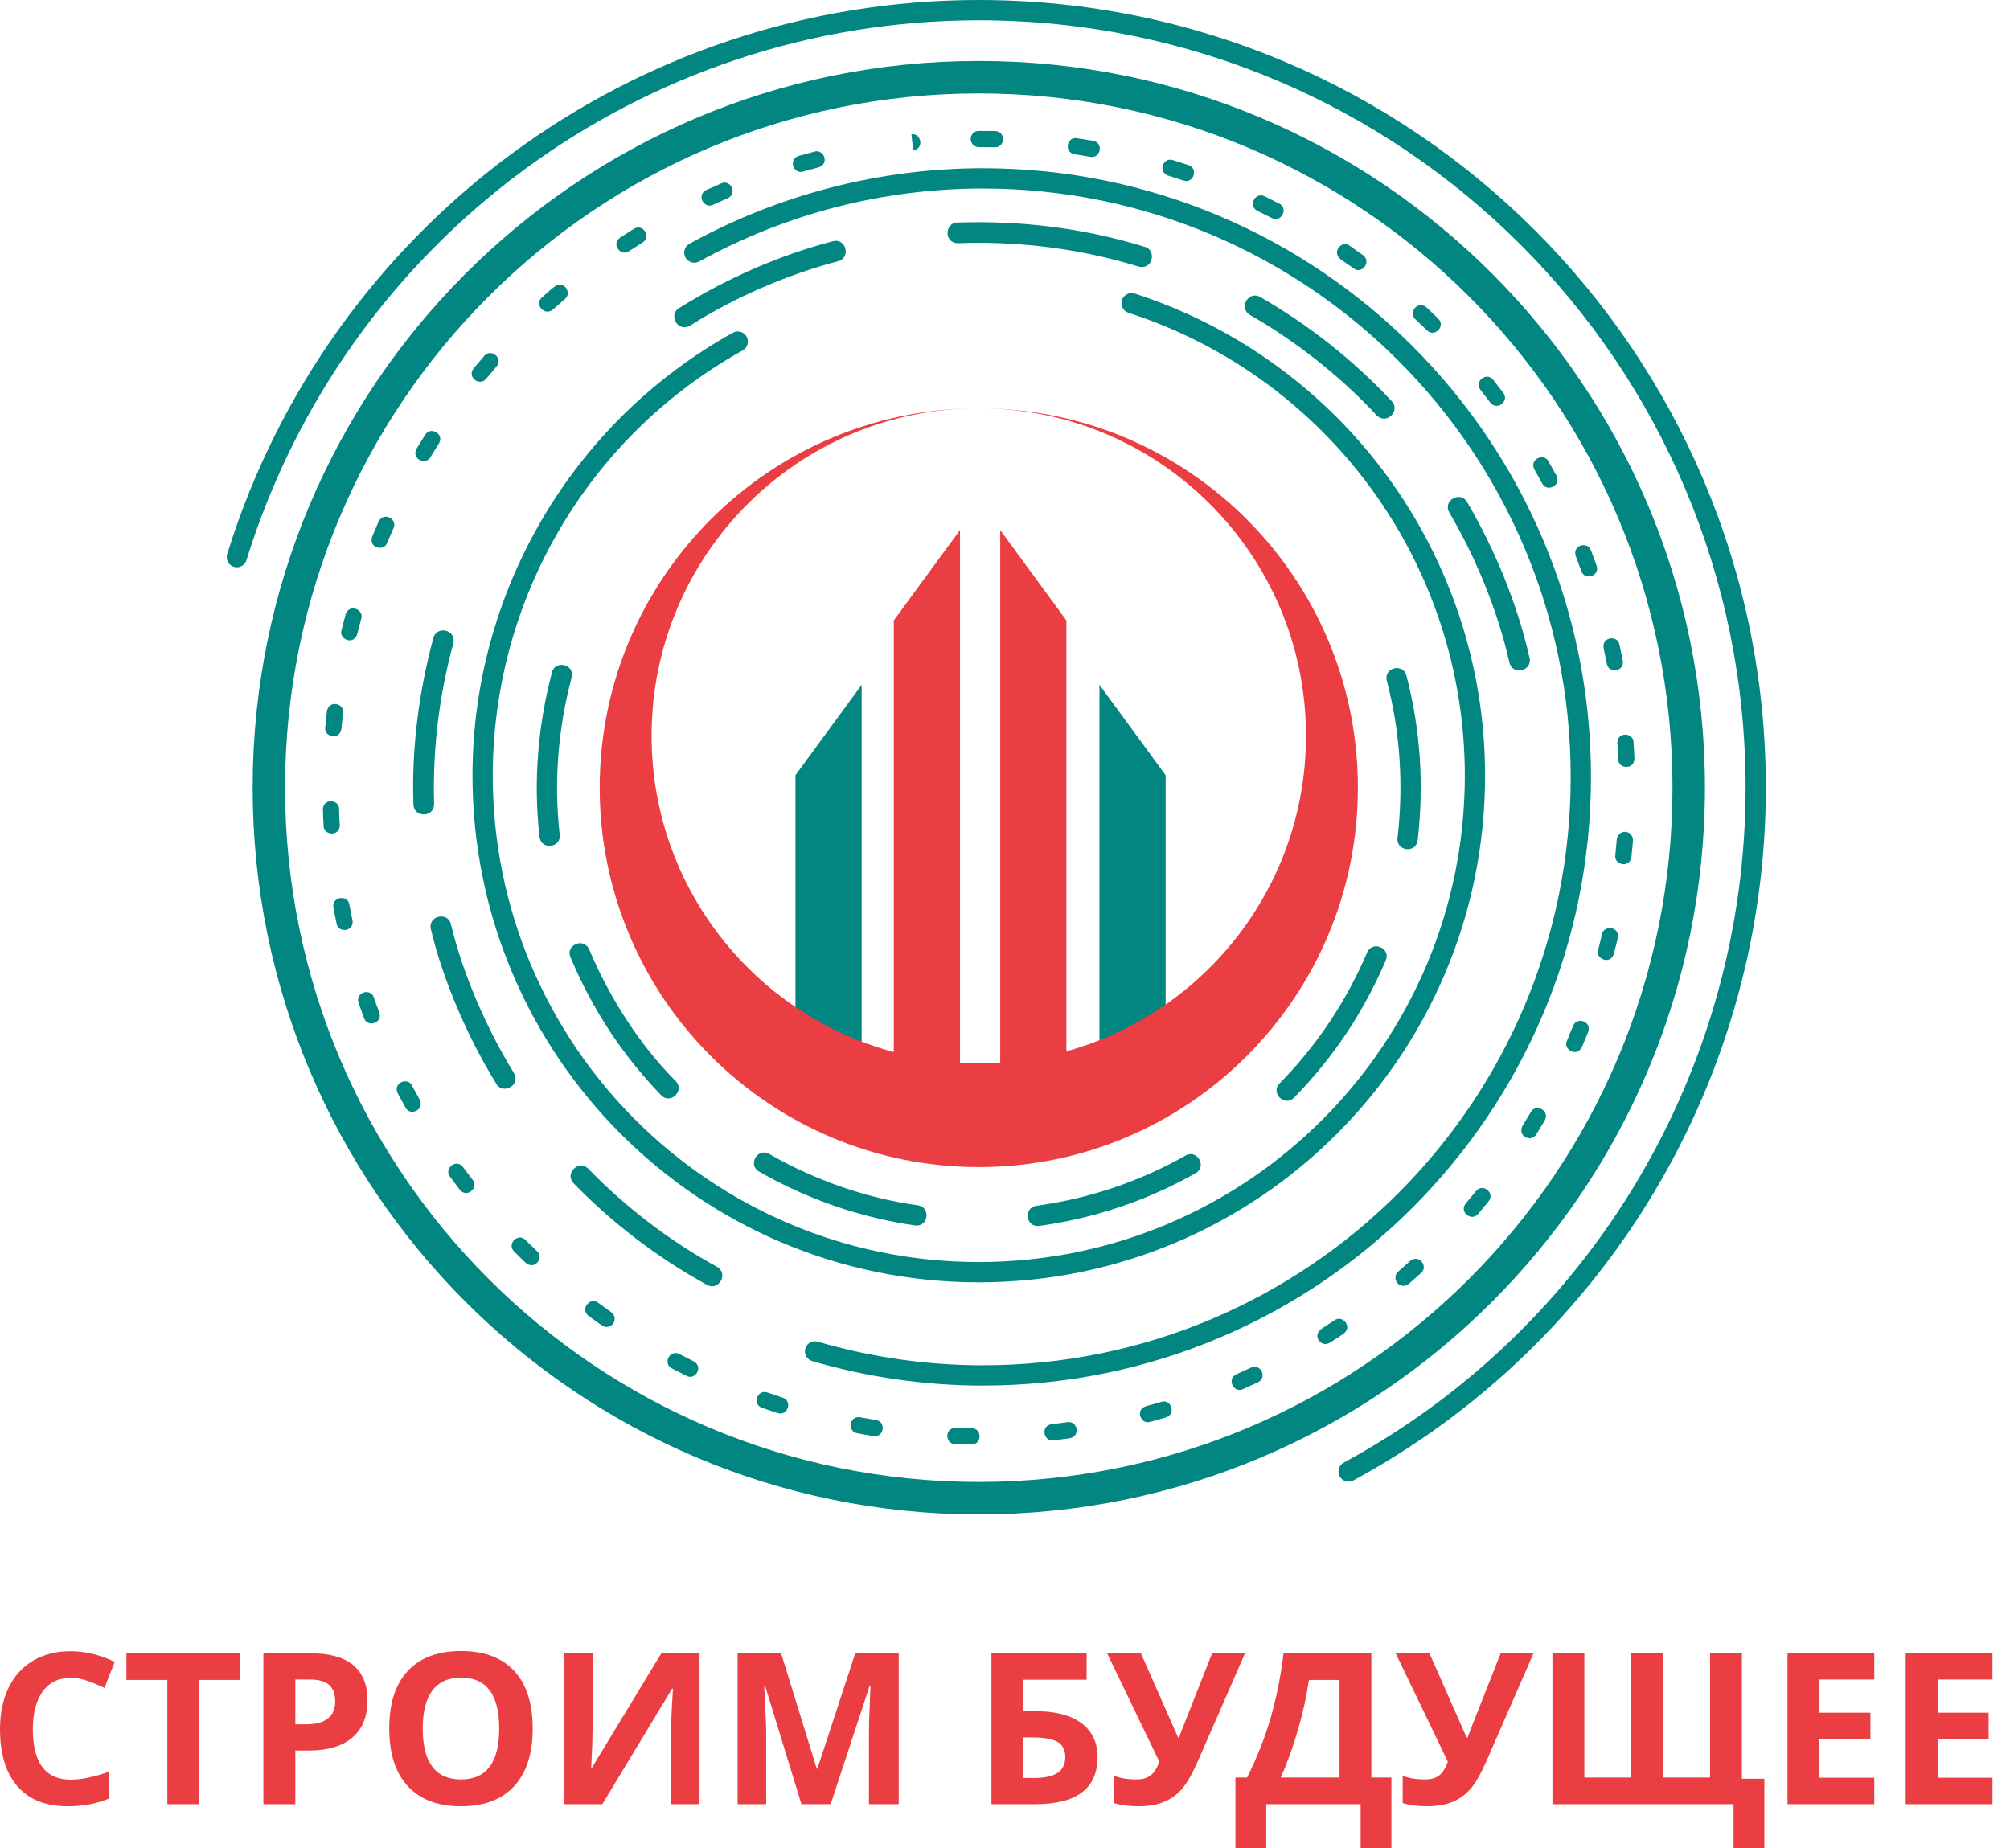
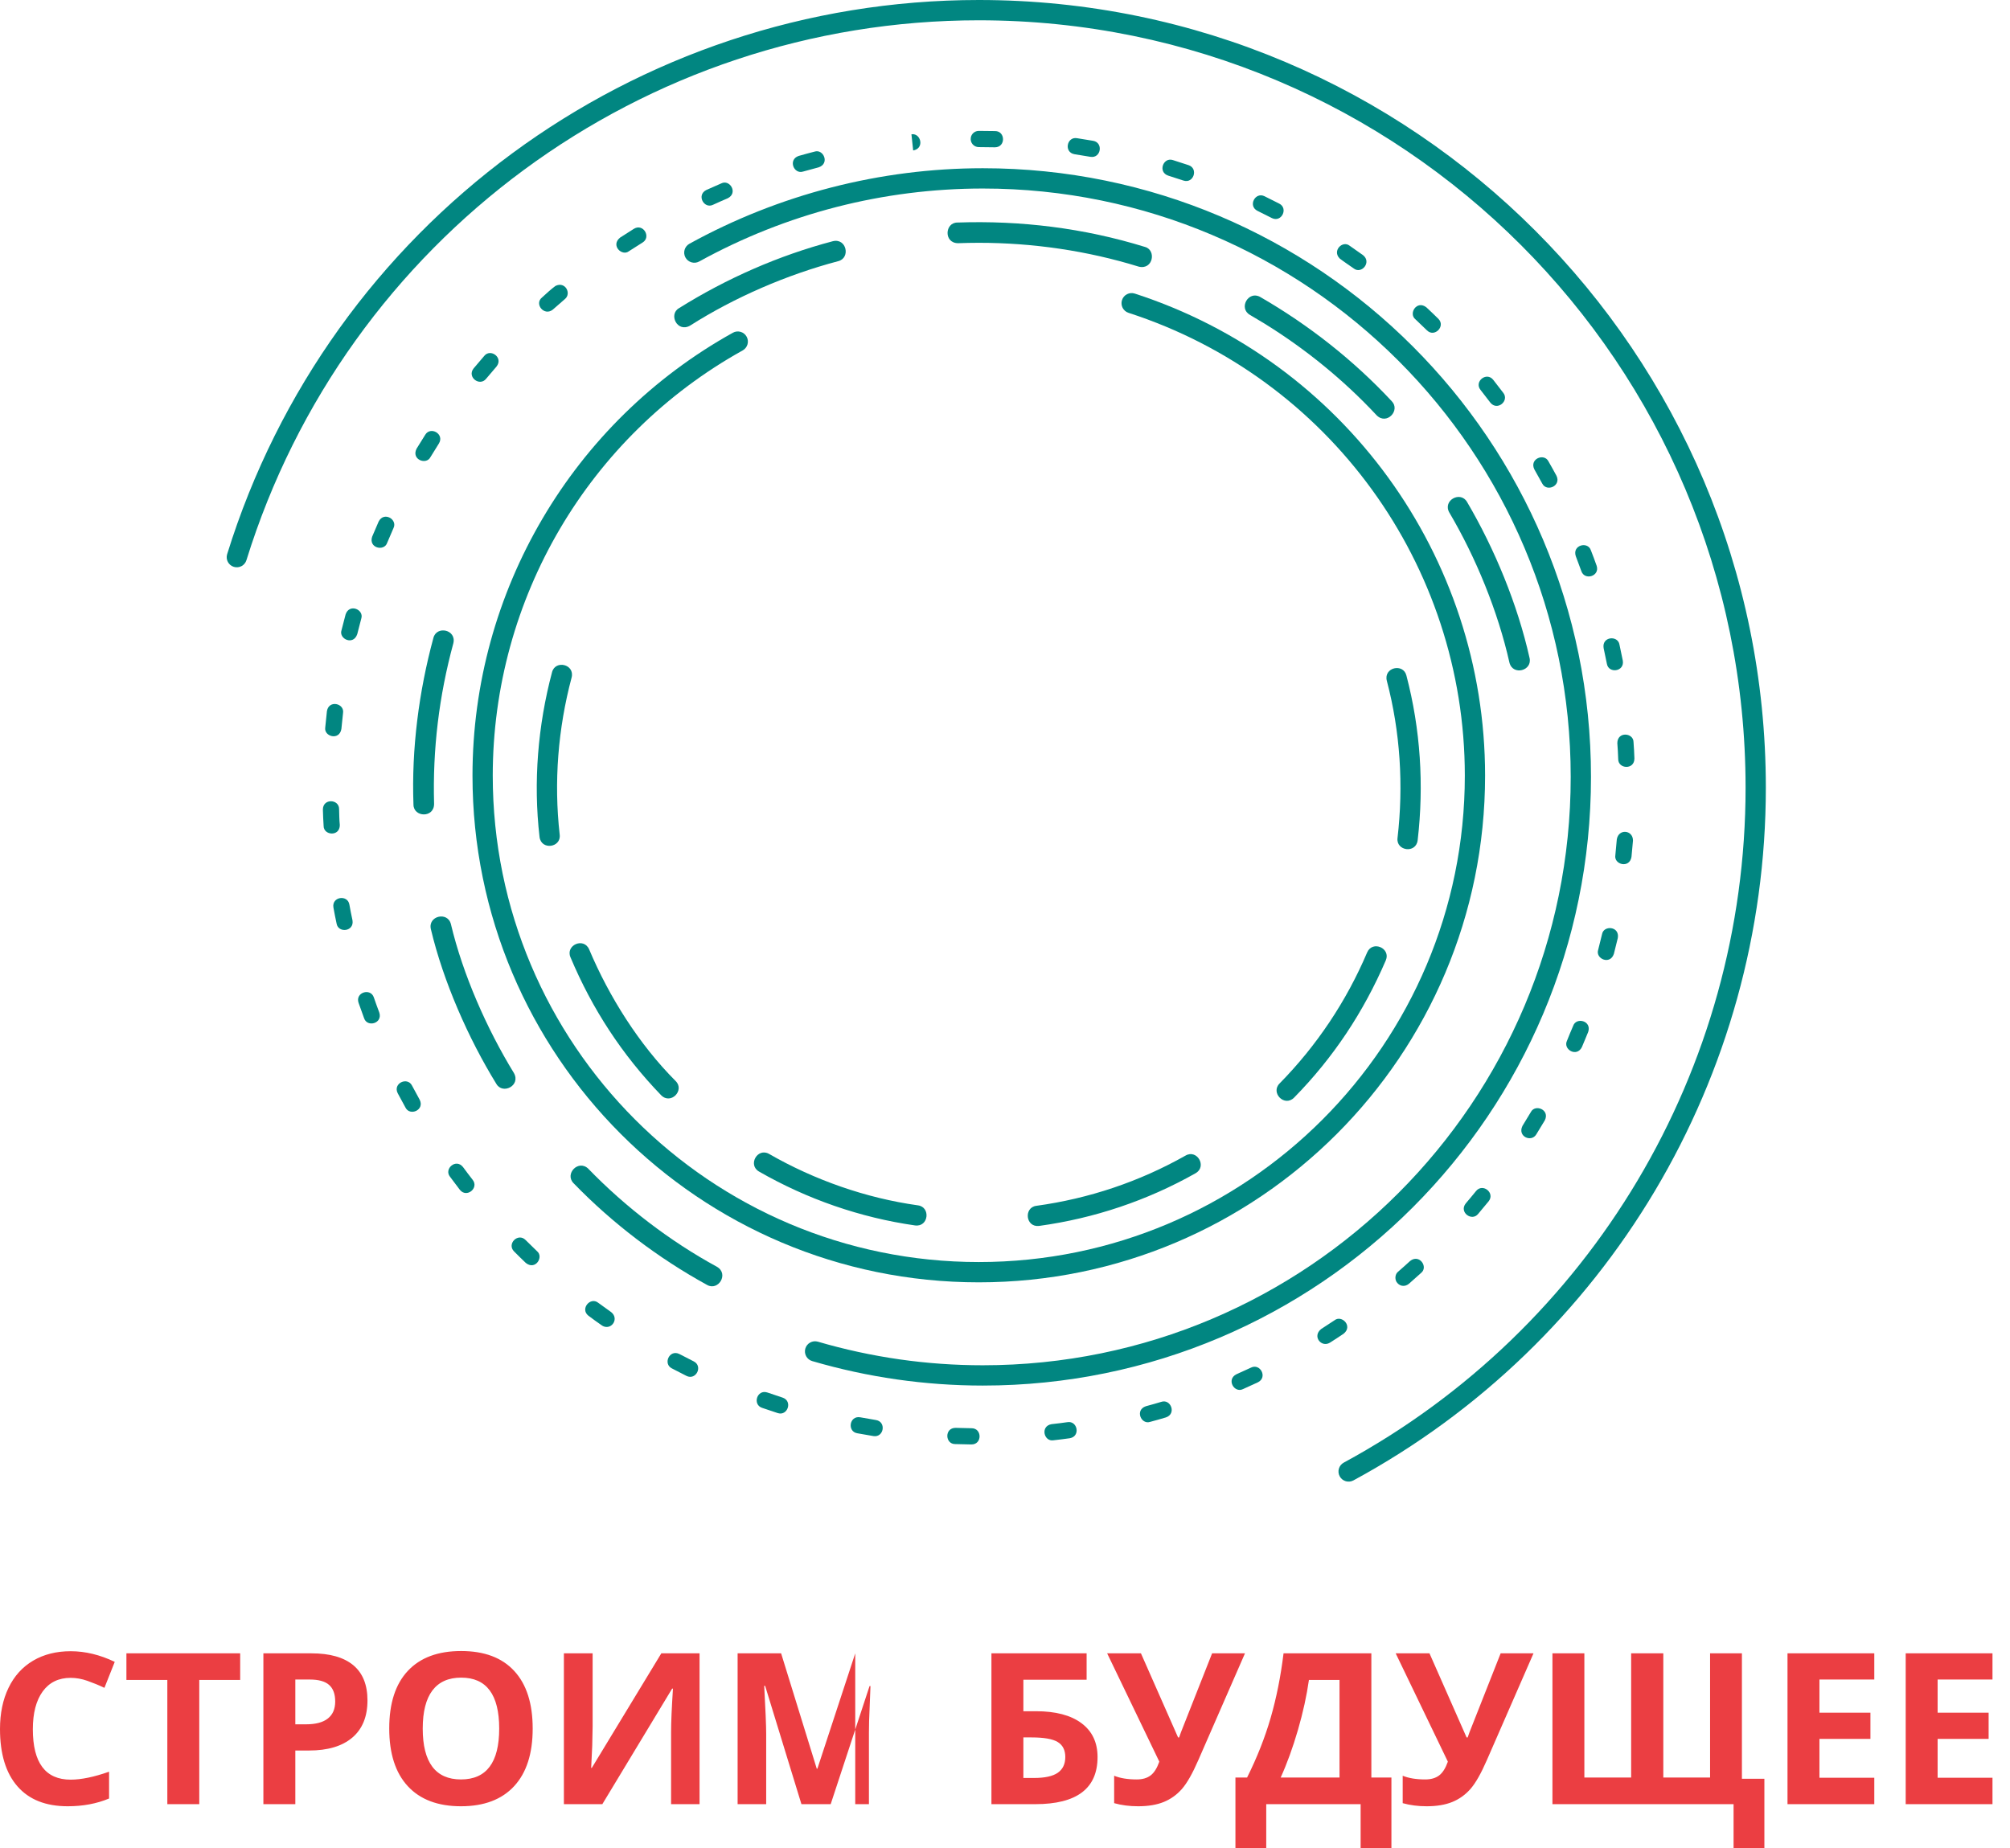
<svg xmlns="http://www.w3.org/2000/svg" width="112" height="103" viewBox="0 0 112 103" fill="none">
-   <path d="M54.54 3.397C65.713 3.397 75.829 7.931 83.151 15.261C90.472 22.59 95.002 32.716 95.002 43.9C95.002 55.085 90.472 65.211 83.151 72.541C75.829 79.87 65.713 84.404 54.54 84.404C43.367 84.404 33.251 79.87 25.929 72.541C18.607 65.211 14.078 55.085 14.078 43.9C14.078 32.716 18.607 22.59 25.929 15.261C33.251 7.931 43.367 3.397 54.54 3.397ZM81.872 16.54C74.878 9.538 65.214 5.207 54.54 5.207C43.866 5.207 34.202 9.538 27.207 16.54C20.213 23.541 15.885 33.216 15.885 43.9C15.885 54.585 20.213 64.259 27.207 71.261C34.202 78.263 43.866 82.594 54.54 82.594C65.214 82.594 74.878 78.263 81.872 71.261C88.867 64.259 93.194 54.586 93.194 43.9C93.194 33.215 88.867 23.541 81.872 16.54Z" fill="#018681" />
  <path d="M13.732 31.22C13.641 31.517 13.326 31.685 13.029 31.593C12.732 31.502 12.565 31.186 12.656 30.889C15.504 21.704 21.173 13.981 28.53 8.555C35.888 3.13 44.935 0 54.54 0C66.65 0 77.614 4.914 85.55 12.858C93.486 20.802 98.395 31.778 98.395 43.901C98.395 51.956 96.189 59.691 92.213 66.372C88.238 73.05 82.492 78.674 75.413 82.509C75.139 82.657 74.797 82.553 74.649 82.279C74.502 82.005 74.605 81.662 74.879 81.515C81.776 77.778 87.374 72.299 91.246 65.793C95.118 59.289 97.266 51.754 97.266 43.901C97.266 32.091 92.483 21.398 84.751 13.658C77.02 5.919 66.338 1.131 54.54 1.131C45.179 1.131 36.364 4.18 29.196 9.466C22.029 14.751 16.506 22.274 13.732 31.22Z" fill="#018681" />
  <path d="M38.96 14.574C38.687 14.724 38.344 14.624 38.194 14.351C38.044 14.078 38.144 13.734 38.417 13.584C40.916 12.207 43.576 11.155 46.326 10.447C49.078 9.739 51.913 9.376 54.764 9.376C64.122 9.376 72.594 13.173 78.727 19.312C84.859 25.45 88.652 33.932 88.652 43.299C88.652 52.667 84.859 61.147 78.727 67.286C72.594 73.425 64.122 77.222 54.764 77.222C53.16 77.222 51.556 77.107 49.962 76.879C48.378 76.652 46.805 76.311 45.258 75.858C44.96 75.772 44.788 75.459 44.874 75.16C44.961 74.862 45.273 74.69 45.572 74.776C47.06 75.211 48.581 75.541 50.121 75.762C51.652 75.981 53.203 76.091 54.764 76.091C63.809 76.091 72 72.42 77.928 66.486C83.856 60.553 87.522 52.354 87.522 43.299C87.522 34.244 83.856 26.045 77.928 20.111C72 14.178 63.809 10.507 54.764 10.507C51.995 10.507 49.253 10.857 46.604 11.538C43.954 12.22 41.385 13.238 38.96 14.574Z" fill="#018681" />
  <path d="M54.54 7.295C54.313 7.295 54.129 7.461 54.095 7.67C54.047 7.955 54.265 8.199 54.54 8.199L55.435 8.21C56.051 8.21 56.026 7.305 55.451 7.305L54.54 7.295ZM50.883 8.385C51.44 8.292 51.357 7.639 50.996 7.504L50.928 7.485C50.884 7.478 50.837 7.477 50.787 7.485L50.883 8.385ZM45.617 9.326C46.25 9.115 45.884 8.285 45.386 8.451C45.091 8.528 44.795 8.606 44.503 8.691C43.896 8.893 44.231 9.734 44.755 9.56L45.617 9.326ZM40.551 11.05C41.14 10.755 40.669 9.981 40.193 10.22L39.357 10.589C38.79 10.873 39.234 11.662 39.733 11.412C40.005 11.288 40.277 11.166 40.551 11.05ZM35.803 13.518C36.297 13.221 35.851 12.434 35.325 12.75L34.552 13.242C34.006 13.68 34.664 14.306 35.049 13.998L35.803 13.518ZM31.476 16.669C31.858 16.363 31.5 15.661 30.951 15.936C30.702 16.116 30.43 16.374 30.199 16.582C29.757 16.936 30.32 17.642 30.803 17.256L31.476 16.669ZM27.666 20.429C28.066 19.929 27.327 19.405 26.983 19.836L26.39 20.533C26.007 21.013 26.726 21.561 27.087 21.11L27.666 20.429ZM24.458 24.715C24.778 24.181 23.987 23.743 23.694 24.232L23.211 25.009C22.906 25.62 23.759 25.932 23.987 25.474C24.14 25.219 24.298 24.966 24.458 24.715ZM21.926 29.432C22.166 28.95 21.39 28.485 21.098 29.069L20.737 29.911C20.525 30.548 21.409 30.749 21.574 30.253L21.926 29.432ZM20.13 34.478C20.298 33.973 19.467 33.615 19.258 34.242L19.028 35.129C18.869 35.606 19.688 35.998 19.907 35.342L20.13 34.478ZM19.115 39.736C19.203 39.204 18.324 38.989 18.217 39.633L18.123 40.545C18.039 41.049 18.911 41.298 19.023 40.625L19.115 39.736ZM18.895 45.087C18.895 44.533 17.992 44.482 17.992 45.121C18.002 45.424 18.011 45.734 18.033 46.036C18.033 46.561 18.935 46.647 18.935 45.979C18.904 45.703 18.904 45.368 18.895 45.087ZM19.468 50.414C19.373 49.847 18.478 49.97 18.579 50.578C18.63 50.878 18.694 51.18 18.756 51.477C18.846 52.018 19.747 51.926 19.641 51.291C19.58 51 19.517 50.706 19.468 50.414ZM20.831 55.59C20.649 55.045 19.784 55.305 19.979 55.89L20.289 56.752C20.462 57.274 21.337 57.042 21.134 56.43C21.028 56.153 20.928 55.871 20.831 55.59ZM22.959 60.505C22.704 59.996 21.882 60.372 22.16 60.928L22.596 61.732C22.839 62.219 23.675 61.871 23.385 61.291L22.959 60.505ZM25.799 65.043C25.401 64.544 24.728 65.149 25.073 65.581C25.253 65.827 25.438 66.07 25.624 66.312C26.006 66.79 26.7 66.21 26.338 65.756C26.156 65.521 25.975 65.284 25.799 65.043ZM29.284 69.108C28.864 68.687 28.225 69.326 28.645 69.747C28.859 69.964 29.079 70.177 29.298 70.387C29.841 70.822 30.311 70.044 29.923 69.733C29.708 69.527 29.494 69.319 29.284 69.108ZM33.334 72.608C32.895 72.257 32.312 72.948 32.783 73.325C33.026 73.513 33.287 73.694 33.539 73.871C33.568 73.895 33.619 73.918 33.66 73.932C34.117 74.085 34.492 73.479 34.058 73.131L33.334 72.608ZM37.859 75.465C37.304 75.187 36.929 76.01 37.437 76.265L38.251 76.683C38.782 76.949 39.188 76.141 38.653 75.873L37.859 75.465ZM42.761 77.609C42.182 77.415 41.914 78.28 42.465 78.464L43.334 78.755C43.883 78.939 44.187 78.087 43.606 77.893L42.761 77.609ZM47.93 78.99C47.323 78.889 47.2 79.785 47.766 79.88L48.667 80.037C49.247 80.134 49.405 79.242 48.809 79.143L47.93 78.99ZM53.247 79.579C52.616 79.579 52.659 80.483 53.218 80.483L54.133 80.504C54.737 80.504 54.727 79.6 54.139 79.6L53.247 79.579ZM58.595 79.373C57.952 79.481 58.167 80.361 58.698 80.272C59.001 80.241 59.305 80.199 59.607 80.158C60.222 80.055 60.04 79.169 59.481 79.262C59.188 79.302 58.889 79.344 58.595 79.373ZM63.852 78.373C63.225 78.582 63.584 79.414 64.087 79.246C64.381 79.17 64.676 79.082 64.967 78.997C65.568 78.796 65.24 77.952 64.711 78.129C64.427 78.213 64.138 78.299 63.852 78.373ZM68.895 76.592C68.317 76.881 68.775 77.662 69.262 77.419C69.541 77.296 69.82 77.169 70.095 77.039C70.648 76.762 70.22 75.965 69.707 76.222L68.895 76.592ZM73.615 74.072C73.106 74.479 73.625 75.121 74.103 74.833C74.36 74.669 74.616 74.504 74.868 74.333C75.405 73.904 74.757 73.268 74.363 73.583L73.615 74.072ZM77.906 70.874C77.748 71.001 77.712 71.24 77.806 71.428C77.96 71.684 78.261 71.747 78.503 71.553L79.186 70.944C79.6 70.613 79.089 69.866 78.573 70.279C78.355 70.481 78.13 70.678 77.906 70.874ZM81.674 67.07C81.283 67.559 82.012 68.097 82.365 67.654C82.562 67.422 82.758 67.188 82.95 66.951C83.322 66.484 82.616 65.92 82.246 66.383C82.059 66.615 81.867 66.843 81.674 67.07ZM84.835 62.748C84.54 63.34 85.327 63.686 85.604 63.223L86.079 62.44C86.378 61.842 85.532 61.515 85.298 61.984L84.835 62.748ZM87.316 58.001C87.078 58.478 87.851 58.949 88.145 58.359C88.258 58.077 88.386 57.796 88.497 57.511C88.705 56.887 87.826 56.671 87.657 57.179C87.541 57.443 87.423 57.733 87.316 58.001ZM89.052 52.938C88.888 53.43 89.714 53.803 89.927 53.164L90.147 52.275C90.257 51.617 89.353 51.552 89.267 52.07L89.052 52.938ZM90.009 47.669C89.922 48.187 90.798 48.419 90.908 47.76L90.992 46.848C90.992 46.249 90.192 46.173 90.091 46.779L90.009 47.669ZM90.169 42.313C90.169 42.86 91.072 42.92 91.072 42.274C91.066 41.972 91.042 41.66 91.022 41.358C91.022 40.84 90.12 40.746 90.12 41.422C90.14 41.715 90.163 42.02 90.169 42.313ZM89.538 36.996C89.63 37.55 90.528 37.443 90.425 36.82C90.367 36.52 90.303 36.221 90.238 35.923C90.15 35.397 89.247 35.471 89.356 36.121L89.538 36.996ZM88.115 31.831C88.295 32.37 89.163 32.118 88.966 31.527C88.863 31.24 88.758 30.949 88.645 30.666C88.476 30.158 87.597 30.374 87.805 30.998L88.115 31.831ZM85.933 26.945C86.182 27.443 87.011 27.08 86.727 26.512C86.583 26.243 86.433 25.977 86.282 25.713C86.044 25.237 85.203 25.572 85.498 26.163L85.933 26.945ZM83.043 22.438C83.433 22.927 84.117 22.334 83.763 21.892L83.204 21.168C82.829 20.699 82.126 21.268 82.496 21.73L83.043 22.438ZM79.512 18.412C79.926 18.827 80.566 18.187 80.148 17.769C79.932 17.553 79.707 17.342 79.483 17.132C78.951 16.706 78.468 17.474 78.867 17.794L79.512 18.412ZM75.425 14.957C75.86 15.306 76.447 14.618 75.953 14.223L75.205 13.696C74.811 13.38 74.216 13.973 74.65 14.407C74.891 14.595 75.173 14.776 75.425 14.957ZM70.867 12.152C71.411 12.424 71.801 11.607 71.279 11.347L70.461 10.937C69.943 10.678 69.521 11.478 70.069 11.752L70.867 12.152ZM65.943 10.063C66.507 10.251 66.793 9.393 66.227 9.204L65.356 8.922C64.819 8.743 64.5 9.59 65.093 9.788L65.943 10.063ZM60.758 8.74C61.352 8.839 61.492 7.946 60.911 7.848L60.008 7.701C59.442 7.607 59.268 8.494 59.877 8.596L60.758 8.74Z" fill="#018681" />
  <path d="M62.883 17.435C62.587 17.34 62.424 17.022 62.519 16.726C62.614 16.43 62.932 16.266 63.228 16.361C69.047 18.247 73.93 21.904 77.355 26.618C80.78 31.332 82.751 37.106 82.751 43.228C82.751 51.026 79.594 58.088 74.489 63.198C69.384 68.307 62.33 71.469 54.539 71.469C46.749 71.469 39.695 68.307 34.591 63.198C29.486 58.088 26.328 51.026 26.328 43.228C26.328 38.103 27.717 33.178 30.226 28.909C32.733 24.642 36.361 21.034 40.838 18.544C41.109 18.393 41.453 18.491 41.603 18.763C41.754 19.035 41.656 19.378 41.385 19.529C37.086 21.92 33.603 25.384 31.196 29.479C28.79 33.573 27.457 38.303 27.457 43.228C27.457 50.714 30.489 57.492 35.389 62.398C40.29 67.303 47.062 70.338 54.539 70.338C62.018 70.338 68.789 67.303 73.69 62.398C78.59 57.492 81.622 50.714 81.622 43.228C81.622 37.35 79.73 31.806 76.441 27.28C73.153 22.754 68.468 19.245 62.883 17.435Z" fill="#018681" />
  <path d="M54.532 13.532C57.542 13.532 60.571 13.971 63.45 14.86C64.256 15.061 64.45 13.925 63.785 13.758C60.401 12.713 56.882 12.28 53.346 12.403C52.643 12.403 52.577 13.554 53.39 13.554C53.771 13.54 54.151 13.533 54.532 13.532ZM46.705 14.556C47.41 14.38 47.17 13.253 46.405 13.444C43.392 14.238 40.478 15.522 37.837 17.174C37.236 17.519 37.738 18.556 38.453 18.147C40.94 16.566 43.857 15.307 46.705 14.556ZM25.26 35.856C25.451 35.09 24.325 34.85 24.149 35.556C23.339 38.539 22.926 41.745 23.039 44.839C23.039 45.553 24.188 45.606 24.188 44.803C24.103 41.759 24.463 38.793 25.26 35.856ZM25.126 51.506C24.945 50.78 23.825 51.046 24.011 51.793C24.698 54.69 26.096 57.872 27.655 60.405C28.008 61.023 29.034 60.501 28.634 59.8C27.13 57.346 25.791 54.311 25.126 51.506ZM32.786 65.143C32.238 64.595 31.439 65.423 31.963 65.948C34.124 68.18 36.675 70.118 39.397 71.612C40.028 71.973 40.632 70.992 39.946 70.6C37.339 69.179 34.851 67.275 32.786 65.143ZM84.107 36.926C84.295 37.678 85.406 37.38 85.227 36.66C84.559 33.685 83.29 30.605 81.748 27.979C81.384 27.341 80.371 27.888 80.759 28.567C82.24 31.075 83.469 34.083 84.107 36.926ZM76.708 23.146C77.275 23.713 78.052 22.863 77.546 22.356C75.423 20.078 72.932 18.117 70.237 16.561L70.221 16.552C69.566 16.177 68.992 17.174 69.653 17.553L70.451 18.029C72.744 19.447 74.869 21.172 76.708 23.146Z" fill="#018681" />
-   <path fill-rule="evenodd" clip-rule="evenodd" d="M61.264 38.169L64.952 43.206V60.033H61.264V38.169Z" fill="#018681" />
-   <path fill-rule="evenodd" clip-rule="evenodd" d="M48.013 38.169L44.324 43.206V60.033H48.013V38.169Z" fill="#018681" />
  <path d="M31.852 37.758C32.038 37.015 30.935 36.765 30.759 37.469C29.969 40.44 29.712 43.589 30.064 46.647C30.159 47.401 31.277 47.243 31.187 46.519C30.856 43.579 31.092 40.614 31.852 37.758ZM32.83 52.916C32.531 52.217 31.5 52.678 31.787 53.35C33.003 56.241 34.663 58.785 36.842 61.043C37.381 61.582 38.165 60.768 37.651 60.253C35.621 58.222 33.941 55.556 32.83 52.916ZM42.855 64.312C42.212 63.944 41.648 64.924 42.297 65.296C44.971 66.832 47.939 67.862 50.991 68.298C51.752 68.394 51.863 67.268 51.148 67.178C48.256 66.774 45.386 65.767 42.855 64.312ZM57.748 67.204C57.035 67.293 57.142 68.419 57.904 68.324C60.977 67.9 63.917 66.914 66.62 65.388C67.271 65.015 66.705 64.036 66.063 64.403C63.48 65.861 60.685 66.799 57.748 67.204ZM71.299 60.386C70.784 60.901 71.57 61.715 72.107 61.176C74.298 58.946 75.985 56.395 77.219 53.524C77.51 52.846 76.475 52.392 76.178 53.085C75.022 55.805 73.37 58.278 71.299 60.386ZM77.872 46.704C77.781 47.428 78.9 47.587 78.994 46.832C79.351 43.757 79.153 40.646 78.367 37.649C78.192 36.945 77.089 37.195 77.275 37.938C78.026 40.793 78.212 43.774 77.872 46.704Z" fill="#018681" />
-   <path fill-rule="evenodd" clip-rule="evenodd" d="M54.54 22.755C66.206 22.755 75.664 32.222 75.664 43.901C75.664 55.579 66.206 65.046 54.54 65.046C42.873 65.046 33.416 55.579 33.416 43.901C33.416 32.222 42.873 22.755 54.54 22.755C64.609 22.755 72.772 30.927 72.772 41.007C72.772 49.393 67.121 56.457 59.422 58.594V34.577L55.734 29.54V59.218C55.339 59.243 54.941 59.257 54.54 59.257C54.188 59.257 53.84 59.247 53.493 59.227V29.54L49.804 34.577V58.634C42.031 56.547 36.307 49.446 36.307 41.007C36.307 30.927 44.47 22.755 54.54 22.755Z" fill="#EB3E42" />
-   <path d="M3.938 93.512C3.267 93.512 2.75 93.763 2.381 94.267C2.015 94.771 1.83 95.474 1.83 96.374C1.83 98.248 2.532 99.186 3.938 99.186C4.525 99.186 5.241 99.038 6.078 98.743V100.237C5.39 100.526 4.62 100.669 3.771 100.669C2.55 100.669 1.617 100.299 0.97 99.556C0.324 98.815 0 97.75 0 96.363C0 95.489 0.158 94.725 0.476 94.067C0.793 93.41 1.251 92.906 1.844 92.555C2.44 92.204 3.138 92.028 3.938 92.028C4.753 92.028 5.57 92.227 6.394 92.621L5.819 94.069C5.506 93.92 5.19 93.791 4.872 93.679C4.555 93.567 4.243 93.512 3.938 93.512ZM11.104 100.552H9.324V93.63H7.044V92.146H13.383V93.63H11.104V100.552ZM16.456 96.102H17.042C17.591 96.102 18 95.994 18.271 95.776C18.543 95.56 18.678 95.245 18.678 94.83C18.678 94.413 18.564 94.105 18.337 93.905C18.11 93.706 17.754 93.606 17.266 93.606H16.456V96.102ZM20.476 94.767C20.476 95.672 20.194 96.364 19.629 96.844C19.064 97.323 18.261 97.562 17.22 97.562H16.456V100.552H14.676V92.146H17.358C18.377 92.146 19.151 92.366 19.682 92.804C20.211 93.243 20.476 93.898 20.476 94.767ZM29.682 96.339C29.682 97.732 29.339 98.802 28.649 99.549C27.959 100.296 26.971 100.669 25.686 100.669C24.4 100.669 23.412 100.296 22.722 99.549C22.032 98.802 21.689 97.729 21.689 96.33C21.689 94.931 22.034 93.862 22.726 93.123C23.416 92.385 24.407 92.017 25.697 92.017C26.987 92.017 27.975 92.388 28.657 93.131C29.341 93.875 29.682 94.944 29.682 96.339ZM23.555 96.339C23.555 97.279 23.733 97.985 24.088 98.462C24.445 98.937 24.977 99.174 25.686 99.174C27.107 99.174 27.816 98.228 27.816 96.339C27.816 94.446 27.11 93.5 25.697 93.5C24.987 93.5 24.455 93.739 24.093 94.216C23.735 94.693 23.555 95.401 23.555 96.339ZM31.421 92.146H33.022V96.206L33 97.293L32.941 98.529H32.977L36.85 92.146H38.98V100.552H37.394V96.516C37.394 95.974 37.43 95.174 37.498 94.112H37.453L33.563 100.552H31.421V92.146ZM44.657 100.552L42.634 93.957H42.583C42.655 95.299 42.693 96.194 42.693 96.641V100.552H41.101V92.146H43.525L45.511 98.574H45.546L47.655 92.146H50.078V100.552H48.418V96.573C48.418 96.386 48.422 96.169 48.427 95.923C48.433 95.678 48.459 95.026 48.504 93.969H48.453L46.287 100.552H44.657ZM57.024 95.372H57.726C58.819 95.372 59.664 95.594 60.261 96.039C60.857 96.482 61.157 97.112 61.157 97.924C61.157 99.677 60.001 100.552 57.69 100.552H55.244V92.146H60.548V93.618H57.024V95.372ZM57.024 99.092H57.622C58.221 99.092 58.66 98.996 58.941 98.802C59.219 98.607 59.36 98.315 59.36 97.924C59.36 97.538 59.217 97.257 58.935 97.087C58.653 96.916 58.166 96.832 57.478 96.832H57.024V99.092ZM69.372 92.146L66.774 98.093C66.449 98.841 66.145 99.376 65.859 99.704C65.573 100.03 65.236 100.271 64.846 100.43C64.456 100.589 63.98 100.669 63.421 100.669C62.943 100.669 62.495 100.613 62.082 100.496V98.968C62.419 99.106 62.839 99.174 63.34 99.174C63.658 99.174 63.915 99.1 64.111 98.952C64.307 98.805 64.469 98.549 64.599 98.183L61.692 92.146H63.575L65.644 96.834H65.702L65.804 96.546L67.54 92.146H69.372ZM68.84 99.068H69.489C70.044 97.956 70.483 96.845 70.804 95.737C71.125 94.626 71.364 93.43 71.521 92.146H76.414V99.068H77.532V103H75.816V100.552H70.557V103H68.84V99.068ZM72.935 93.63C72.811 94.507 72.607 95.436 72.323 96.418C72.037 97.399 71.717 98.284 71.361 99.068H74.64V93.63H72.935ZM85.449 92.146L82.852 98.093C82.527 98.841 82.223 99.376 81.937 99.704C81.65 100.03 81.313 100.271 80.923 100.43C80.533 100.589 80.057 100.669 79.499 100.669C79.02 100.669 78.573 100.613 78.16 100.496V98.968C78.497 99.106 78.916 99.174 79.418 99.174C79.735 99.174 79.993 99.1 80.189 98.952C80.385 98.805 80.547 98.549 80.677 98.183L77.77 92.146H79.653L81.721 96.834H81.78L81.882 96.546L83.618 92.146H85.449ZM92.682 99.068H95.288V92.146H97.062V99.137H98.314V103H96.597V100.552H86.504V92.146H88.283V99.068H90.89V92.146H92.682V99.068ZM104.438 100.552H99.602V92.146H104.438V93.606H101.382V95.454H104.223V96.914H101.382V99.08H104.438V100.552ZM111.024 100.552H106.188V92.146H111.024V93.606H107.967V95.454H110.809V96.914H107.967V99.08H111.024V100.552Z" fill="#EB3E42" />
+   <path d="M3.938 93.512C3.267 93.512 2.75 93.763 2.381 94.267C2.015 94.771 1.83 95.474 1.83 96.374C1.83 98.248 2.532 99.186 3.938 99.186C4.525 99.186 5.241 99.038 6.078 98.743V100.237C5.39 100.526 4.62 100.669 3.771 100.669C2.55 100.669 1.617 100.299 0.97 99.556C0.324 98.815 0 97.75 0 96.363C0 95.489 0.158 94.725 0.476 94.067C0.793 93.41 1.251 92.906 1.844 92.555C2.44 92.204 3.138 92.028 3.938 92.028C4.753 92.028 5.57 92.227 6.394 92.621L5.819 94.069C5.506 93.92 5.19 93.791 4.872 93.679C4.555 93.567 4.243 93.512 3.938 93.512ZM11.104 100.552H9.324V93.63H7.044V92.146H13.383V93.63H11.104V100.552ZM16.456 96.102H17.042C17.591 96.102 18 95.994 18.271 95.776C18.543 95.56 18.678 95.245 18.678 94.83C18.678 94.413 18.564 94.105 18.337 93.905C18.11 93.706 17.754 93.606 17.266 93.606H16.456V96.102ZM20.476 94.767C20.476 95.672 20.194 96.364 19.629 96.844C19.064 97.323 18.261 97.562 17.22 97.562H16.456V100.552H14.676V92.146H17.358C18.377 92.146 19.151 92.366 19.682 92.804C20.211 93.243 20.476 93.898 20.476 94.767ZM29.682 96.339C29.682 97.732 29.339 98.802 28.649 99.549C27.959 100.296 26.971 100.669 25.686 100.669C24.4 100.669 23.412 100.296 22.722 99.549C22.032 98.802 21.689 97.729 21.689 96.33C21.689 94.931 22.034 93.862 22.726 93.123C23.416 92.385 24.407 92.017 25.697 92.017C26.987 92.017 27.975 92.388 28.657 93.131C29.341 93.875 29.682 94.944 29.682 96.339ZM23.555 96.339C23.555 97.279 23.733 97.985 24.088 98.462C24.445 98.937 24.977 99.174 25.686 99.174C27.107 99.174 27.816 98.228 27.816 96.339C27.816 94.446 27.11 93.5 25.697 93.5C24.987 93.5 24.455 93.739 24.093 94.216C23.735 94.693 23.555 95.401 23.555 96.339ZM31.421 92.146H33.022V96.206L33 97.293L32.941 98.529H32.977L36.85 92.146H38.98V100.552H37.394V96.516C37.394 95.974 37.43 95.174 37.498 94.112H37.453L33.563 100.552H31.421V92.146ZM44.657 100.552L42.634 93.957H42.583C42.655 95.299 42.693 96.194 42.693 96.641V100.552H41.101V92.146H43.525L45.511 98.574H45.546L47.655 92.146V100.552H48.418V96.573C48.418 96.386 48.422 96.169 48.427 95.923C48.433 95.678 48.459 95.026 48.504 93.969H48.453L46.287 100.552H44.657ZM57.024 95.372H57.726C58.819 95.372 59.664 95.594 60.261 96.039C60.857 96.482 61.157 97.112 61.157 97.924C61.157 99.677 60.001 100.552 57.69 100.552H55.244V92.146H60.548V93.618H57.024V95.372ZM57.024 99.092H57.622C58.221 99.092 58.66 98.996 58.941 98.802C59.219 98.607 59.36 98.315 59.36 97.924C59.36 97.538 59.217 97.257 58.935 97.087C58.653 96.916 58.166 96.832 57.478 96.832H57.024V99.092ZM69.372 92.146L66.774 98.093C66.449 98.841 66.145 99.376 65.859 99.704C65.573 100.03 65.236 100.271 64.846 100.43C64.456 100.589 63.98 100.669 63.421 100.669C62.943 100.669 62.495 100.613 62.082 100.496V98.968C62.419 99.106 62.839 99.174 63.34 99.174C63.658 99.174 63.915 99.1 64.111 98.952C64.307 98.805 64.469 98.549 64.599 98.183L61.692 92.146H63.575L65.644 96.834H65.702L65.804 96.546L67.54 92.146H69.372ZM68.84 99.068H69.489C70.044 97.956 70.483 96.845 70.804 95.737C71.125 94.626 71.364 93.43 71.521 92.146H76.414V99.068H77.532V103H75.816V100.552H70.557V103H68.84V99.068ZM72.935 93.63C72.811 94.507 72.607 95.436 72.323 96.418C72.037 97.399 71.717 98.284 71.361 99.068H74.64V93.63H72.935ZM85.449 92.146L82.852 98.093C82.527 98.841 82.223 99.376 81.937 99.704C81.65 100.03 81.313 100.271 80.923 100.43C80.533 100.589 80.057 100.669 79.499 100.669C79.02 100.669 78.573 100.613 78.16 100.496V98.968C78.497 99.106 78.916 99.174 79.418 99.174C79.735 99.174 79.993 99.1 80.189 98.952C80.385 98.805 80.547 98.549 80.677 98.183L77.77 92.146H79.653L81.721 96.834H81.78L81.882 96.546L83.618 92.146H85.449ZM92.682 99.068H95.288V92.146H97.062V99.137H98.314V103H96.597V100.552H86.504V92.146H88.283V99.068H90.89V92.146H92.682V99.068ZM104.438 100.552H99.602V92.146H104.438V93.606H101.382V95.454H104.223V96.914H101.382V99.08H104.438V100.552ZM111.024 100.552H106.188V92.146H111.024V93.606H107.967V95.454H110.809V96.914H107.967V99.08H111.024V100.552Z" fill="#EB3E42" />
</svg>